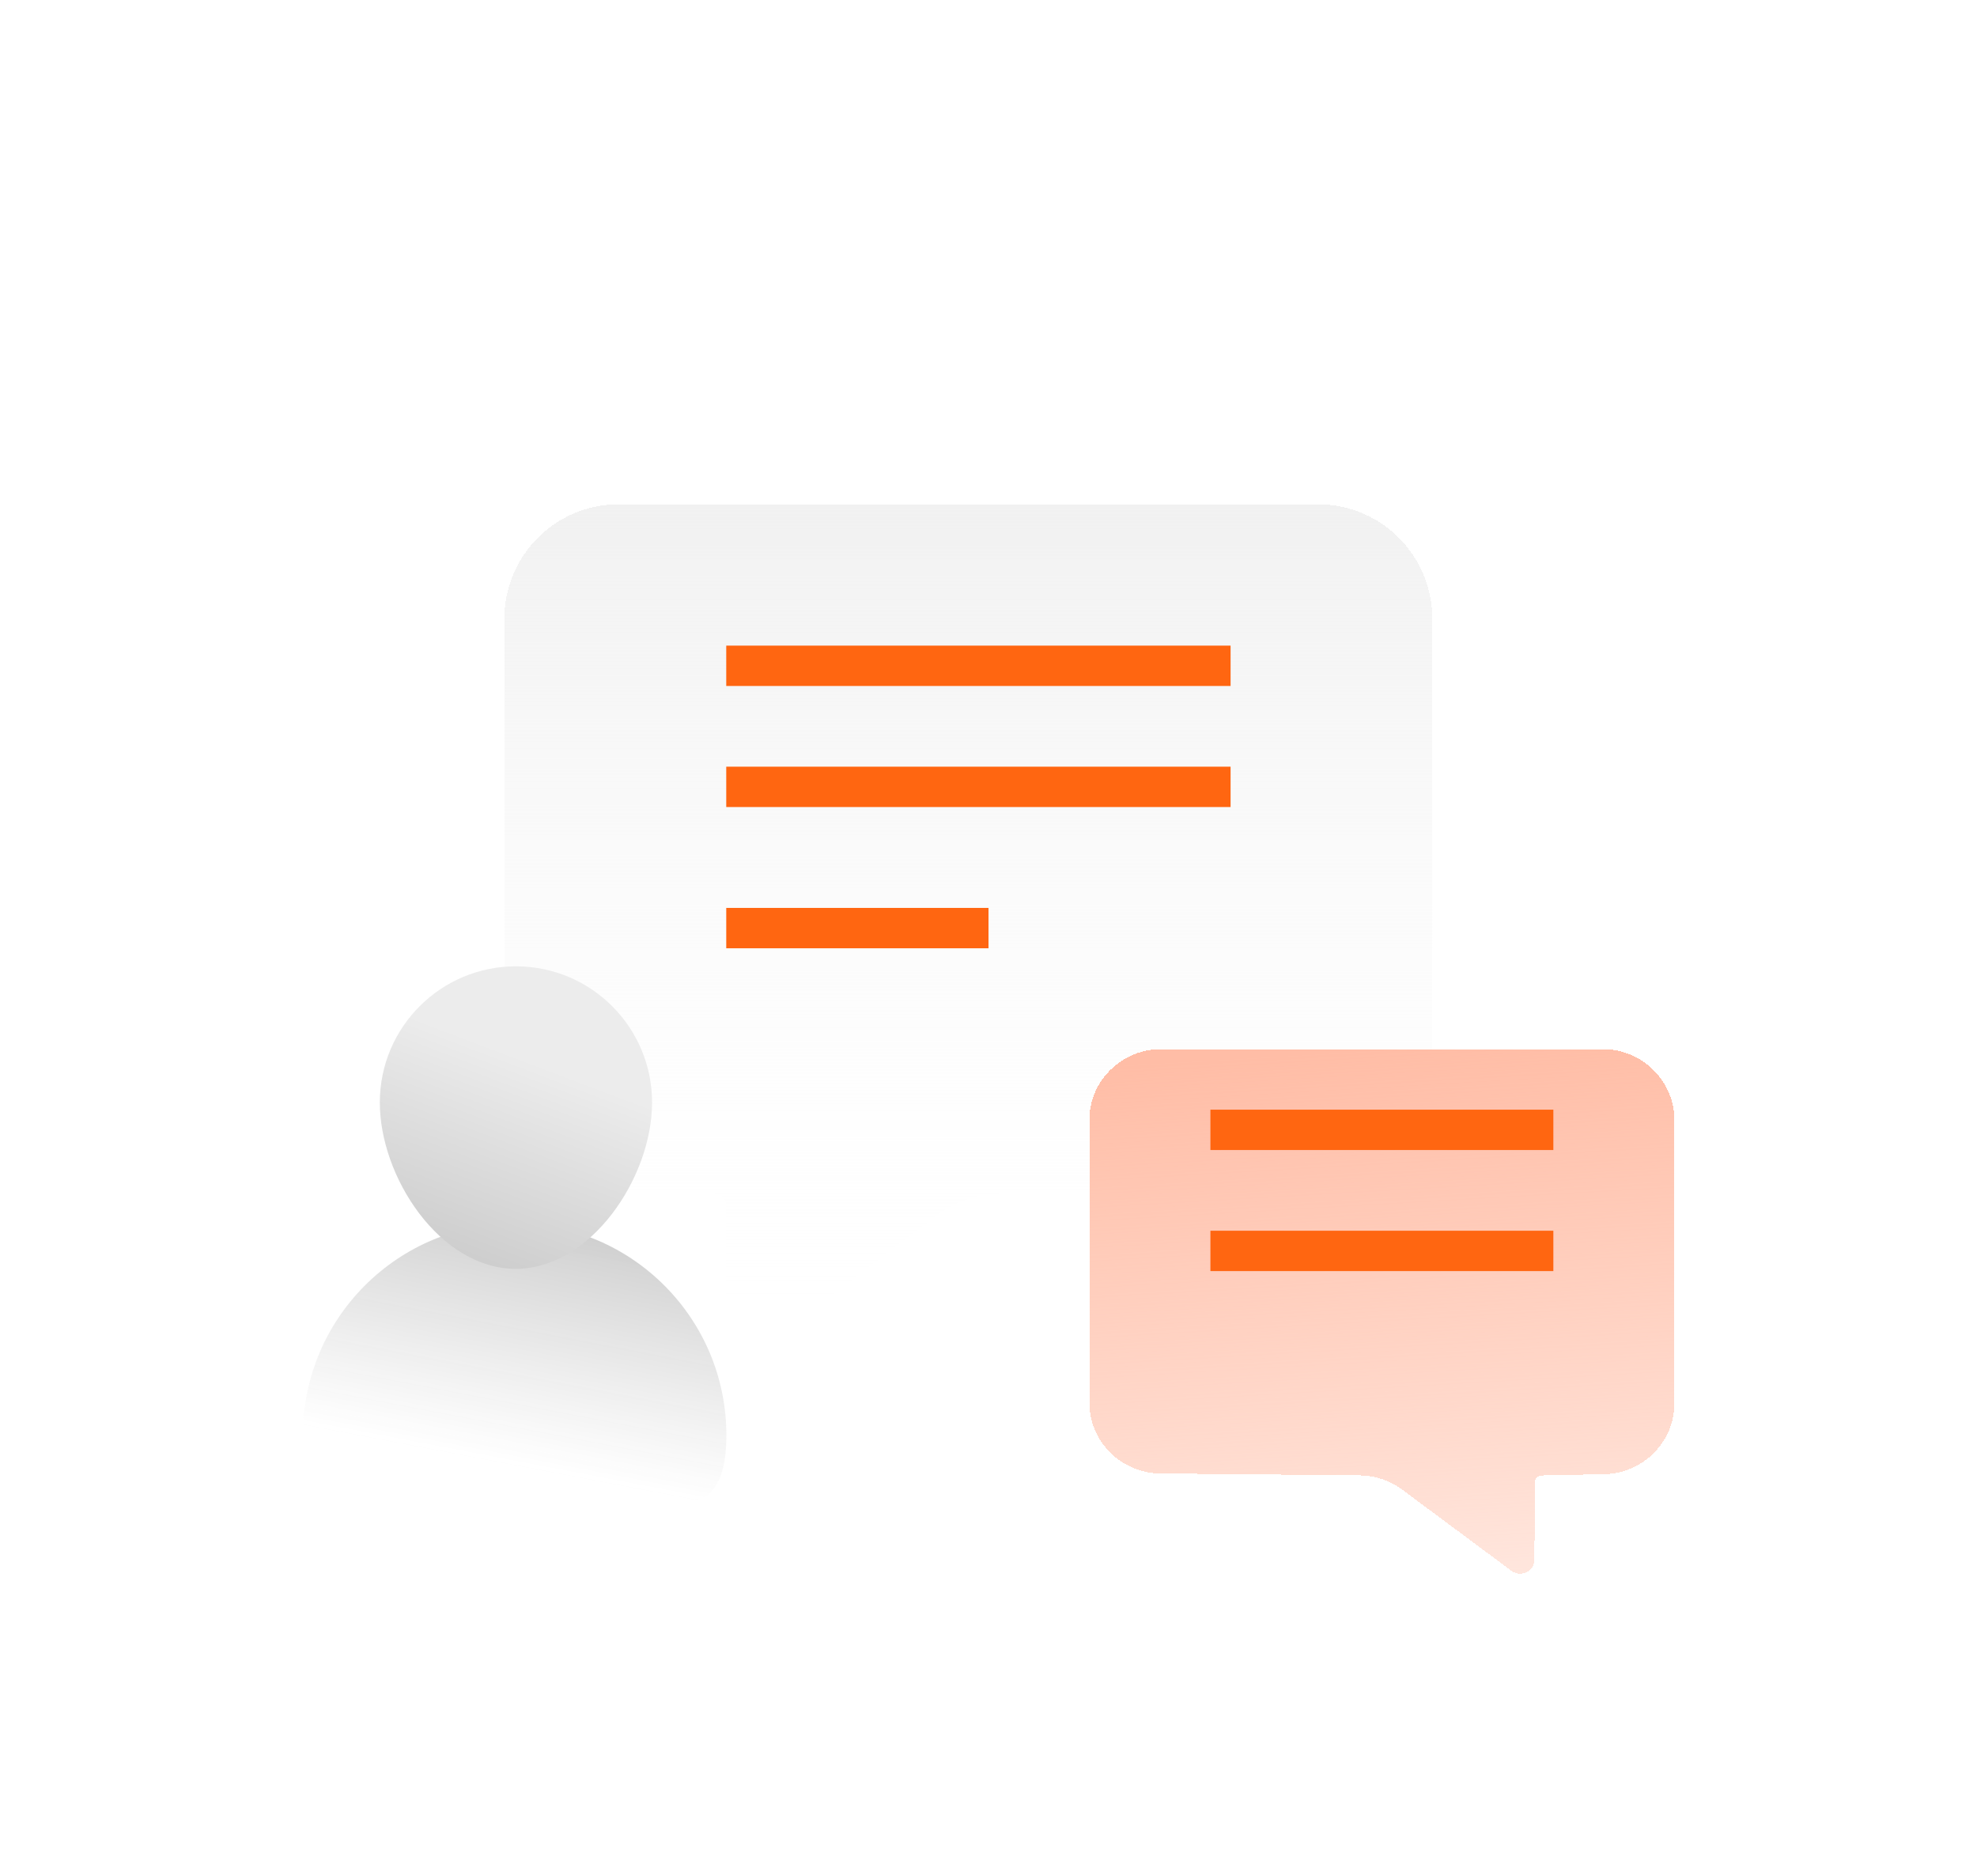
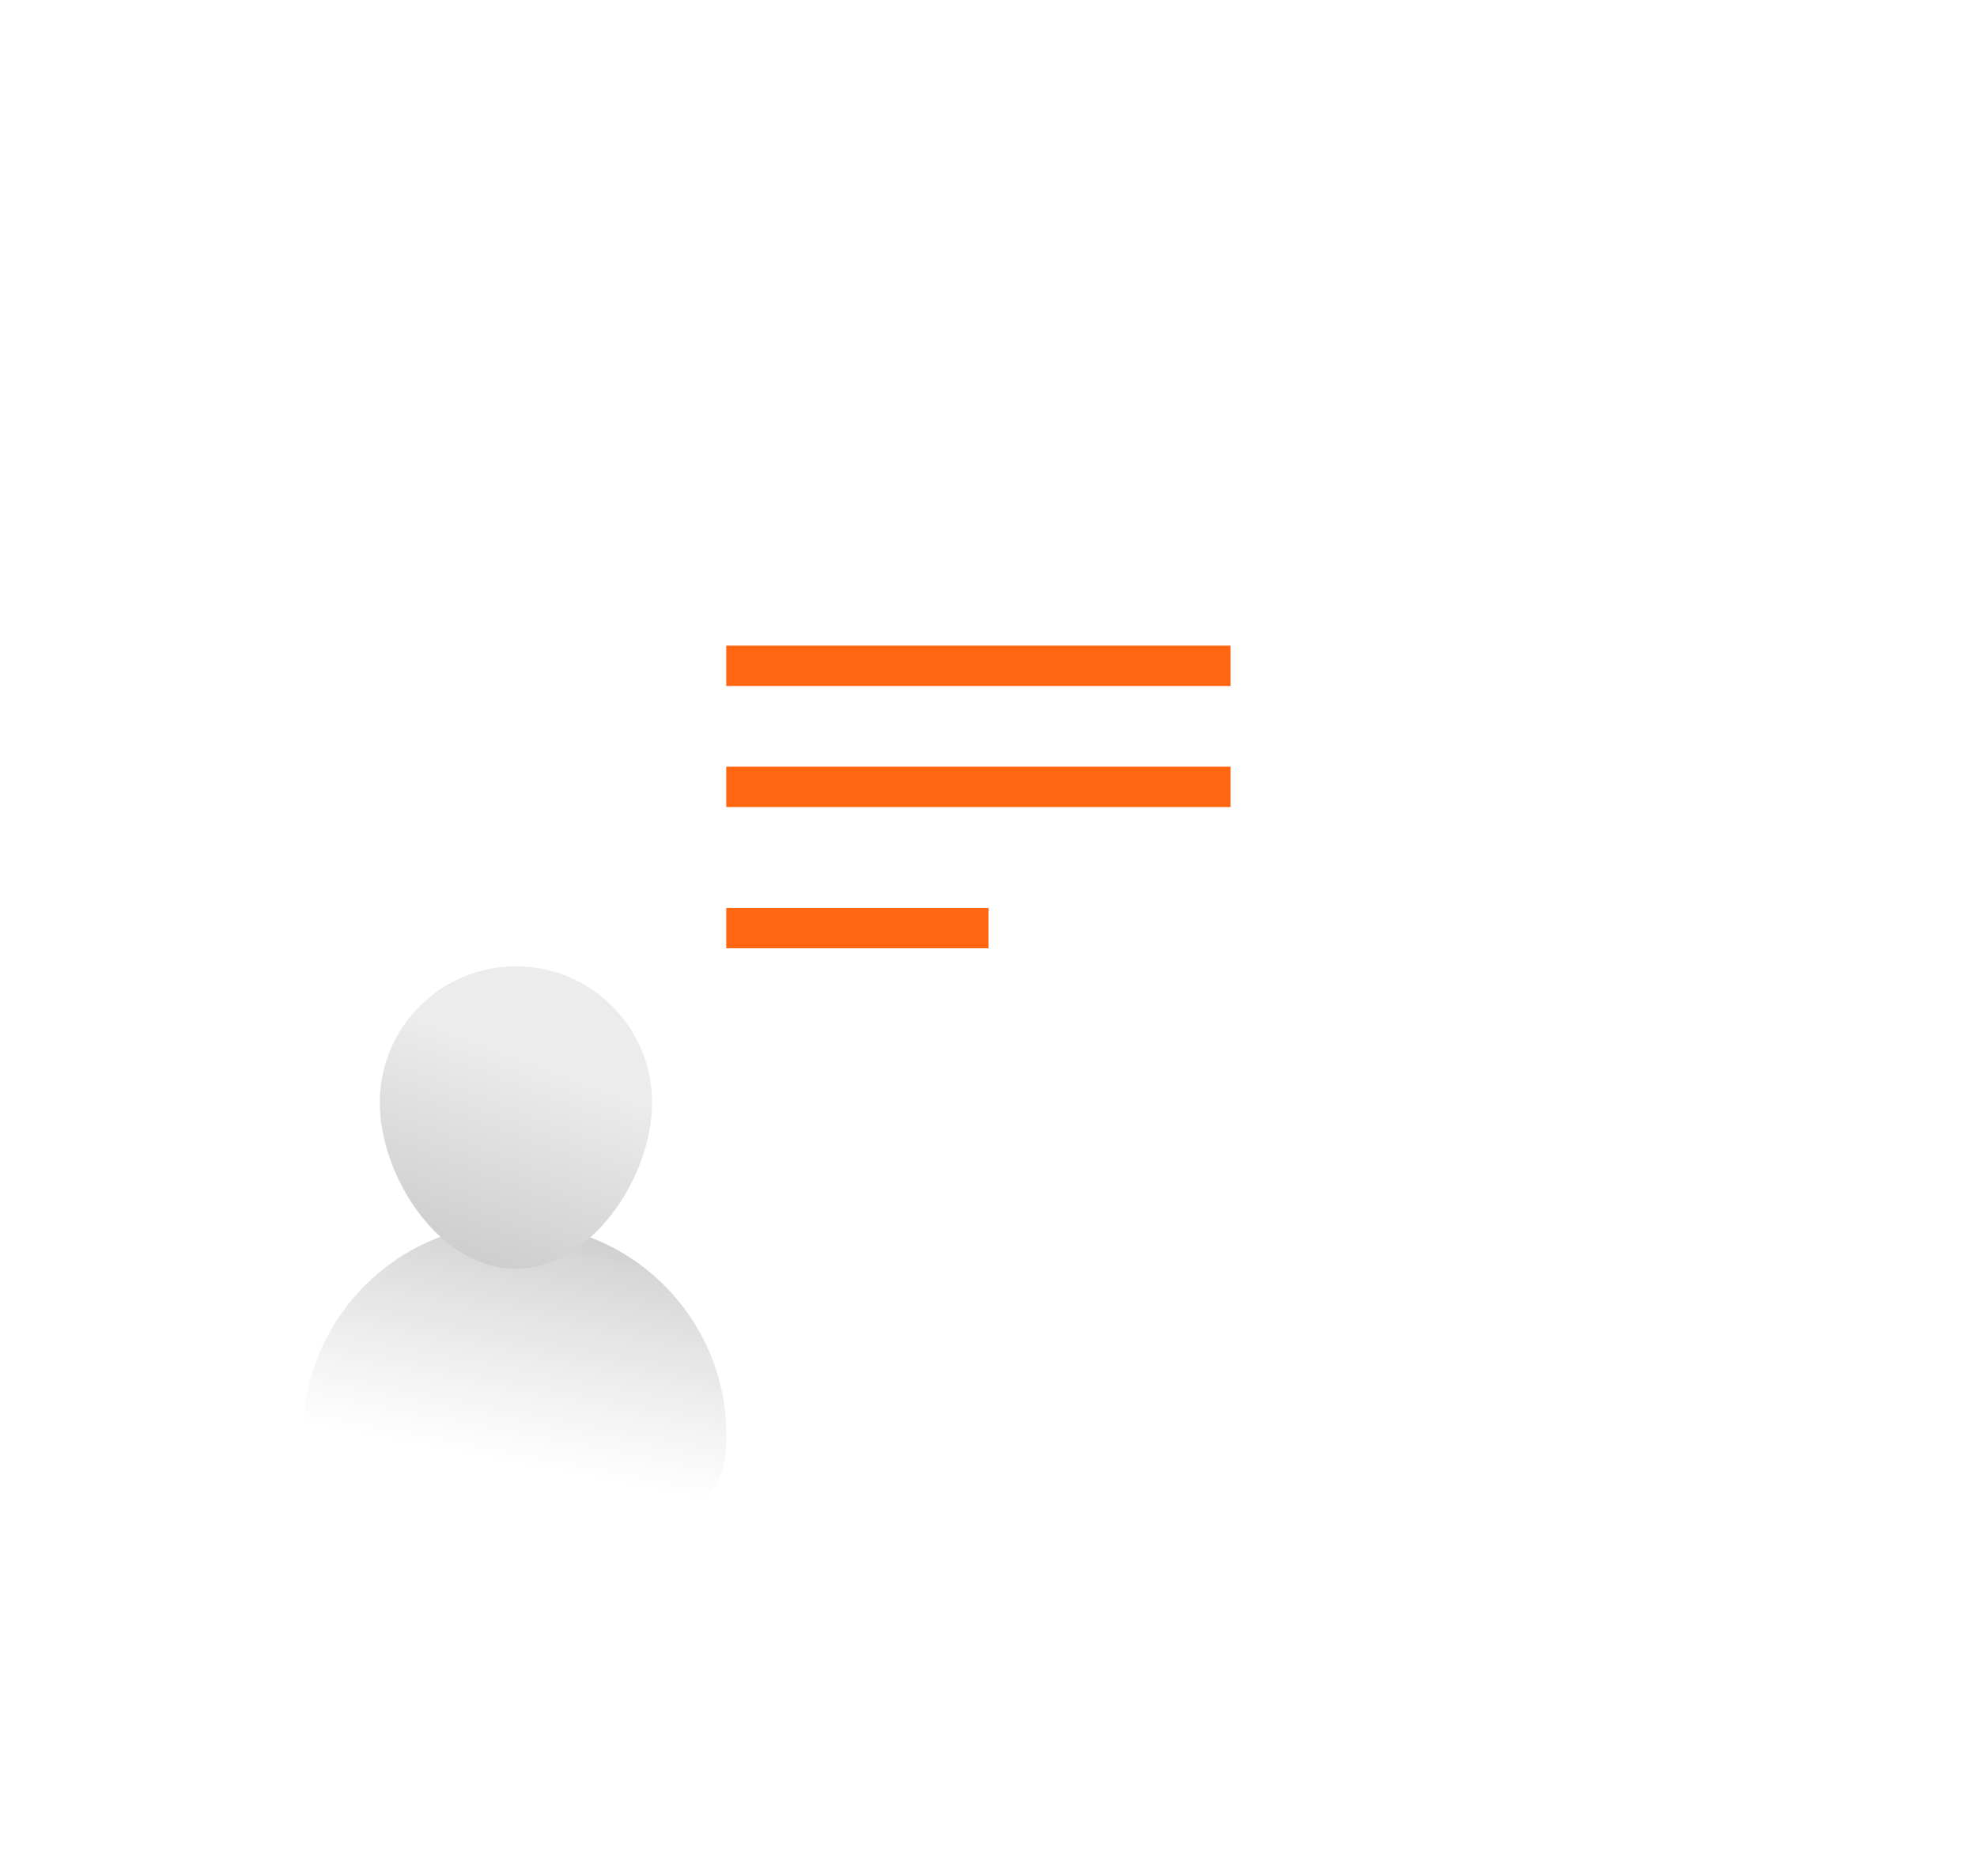
<svg xmlns="http://www.w3.org/2000/svg" width="98" height="93" viewBox="0 0 98 93" fill="none">
  <g filter="url(#filter0_d_358_475)">
-     <path d="M25 27.677C25 24.542 27.527 22 30.644 22H65.356C68.473 22 71 24.542 71 27.677V50.298C71 53.413 68.506 55.946 65.41 55.975L49.742 56.125C48.537 56.136 47.366 56.536 46.403 57.265L37.808 63.77C37.065 64.332 36.004 63.801 36.001 62.866L35.982 56.697C35.981 56.389 35.736 56.138 35.429 56.131L30.531 56.033C27.459 55.971 25 53.448 25 50.357V27.677Z" fill="url(#paint0_linear_358_475)" shape-rendering="crispEdges" />
-   </g>
+     </g>
  <g filter="url(#filter1_d_358_475)">
-     <path d="M83 52.515C83 50.574 81.407 49 79.442 49H57.558C55.593 49 54 50.574 54 52.515V66.518C54 68.446 55.572 70.014 57.524 70.032L67.402 70.125C68.162 70.132 68.9 70.379 69.507 70.831L74.925 74.858C75.394 75.206 76.063 74.877 76.065 74.298L76.076 70.479C76.077 70.288 76.232 70.133 76.425 70.129L79.513 70.068C81.45 70.03 83 68.468 83 66.554V52.515Z" fill="url(#paint1_linear_358_475)" shape-rendering="crispEdges" />
-   </g>
+     </g>
  <path d="M36.006 71.178C35.983 76.975 31.297 73.783 25.5 73.76C19.703 73.737 14.991 76.891 15.014 71.095C15.037 65.298 19.755 60.617 25.552 60.64C31.349 60.663 36.029 65.381 36.006 71.178Z" fill="url(#paint2_linear_358_475)" />
  <path d="M32.323 54.669C32.308 58.396 29.269 62.904 25.543 62.889C21.816 62.875 18.813 58.342 18.828 54.616C18.843 50.889 21.875 47.88 25.602 47.895C29.328 47.91 32.337 50.943 32.323 54.669Z" fill="url(#paint3_linear_358_475)" />
  <rect x="36" y="32" width="25" height="2" fill="#FF6611" />
-   <rect x="60" y="55" width="17" height="2" fill="#FF6611" />
  <rect x="36" y="38" width="25" height="2" fill="#FF6611" />
-   <rect x="60" y="61" width="17" height="2" fill="#FF6611" />
  <rect x="36" y="45" width="13" height="2" fill="#FF6611" />
  <defs>
    <filter id="filter0_d_358_475" x="0" y="0" width="96" height="92" filterUnits="userSpaceOnUse" color-interpolation-filters="sRGB">
      <feFlood flood-opacity="0" result="BackgroundImageFix" />
      <feColorMatrix in="SourceAlpha" type="matrix" values="0 0 0 0 0 0 0 0 0 0 0 0 0 0 0 0 0 0 127 0" result="hardAlpha" />
      <feOffset dy="3" />
      <feGaussianBlur stdDeviation="12.5" />
      <feComposite in2="hardAlpha" operator="out" />
      <feColorMatrix type="matrix" values="0 0 0 0 0.965 0 0 0 0 0.553 0 0 0 0 0.408 0 0 0 0.4 0" />
      <feBlend mode="normal" in2="BackgroundImageFix" result="effect1_dropShadow_358_475" />
      <feBlend mode="normal" in="SourceGraphic" in2="effect1_dropShadow_358_475" result="shape" />
    </filter>
    <filter id="filter1_d_358_475" x="39" y="37" width="59" height="56" filterUnits="userSpaceOnUse" color-interpolation-filters="sRGB">
      <feFlood flood-opacity="0" result="BackgroundImageFix" />
      <feColorMatrix in="SourceAlpha" type="matrix" values="0 0 0 0 0 0 0 0 0 0 0 0 0 0 0 0 0 0 127 0" result="hardAlpha" />
      <feOffset dy="3" />
      <feGaussianBlur stdDeviation="7.5" />
      <feComposite in2="hardAlpha" operator="out" />
      <feColorMatrix type="matrix" values="0 0 0 0 0.965 0 0 0 0 0.553 0 0 0 0 0.408 0 0 0 0.2 0" />
      <feBlend mode="normal" in2="BackgroundImageFix" result="effect1_dropShadow_358_475" />
      <feBlend mode="normal" in="SourceGraphic" in2="effect1_dropShadow_358_475" result="shape" />
    </filter>
    <linearGradient id="paint0_linear_358_475" x1="48" y1="22" x2="48" y2="64" gradientUnits="userSpaceOnUse">
      <stop stop-color="#F1F1F1" />
      <stop offset="1" stop-color="white" stop-opacity="0" />
    </linearGradient>
    <linearGradient id="paint1_linear_358_475" x1="68.5" y1="49" x2="70.932" y2="91.1" gradientUnits="userSpaceOnUse">
      <stop stop-color="#FFBDA6" />
      <stop offset="1" stop-color="#FFBBA3" stop-opacity="0" />
    </linearGradient>
    <linearGradient id="paint2_linear_358_475" x1="27.801" y1="60.649" x2="25.504" y2="72.636" gradientUnits="userSpaceOnUse">
      <stop stop-color="#CECECE" />
      <stop offset="1" stop-color="white" stop-opacity="0.79" />
    </linearGradient>
    <linearGradient id="paint3_linear_358_475" x1="23.285" y1="65.13" x2="27.83" y2="53.152" gradientUnits="userSpaceOnUse">
      <stop stop-color="#C6C6C6" />
      <stop offset="1" stop-color="#ECECEC" />
    </linearGradient>
  </defs>
</svg>